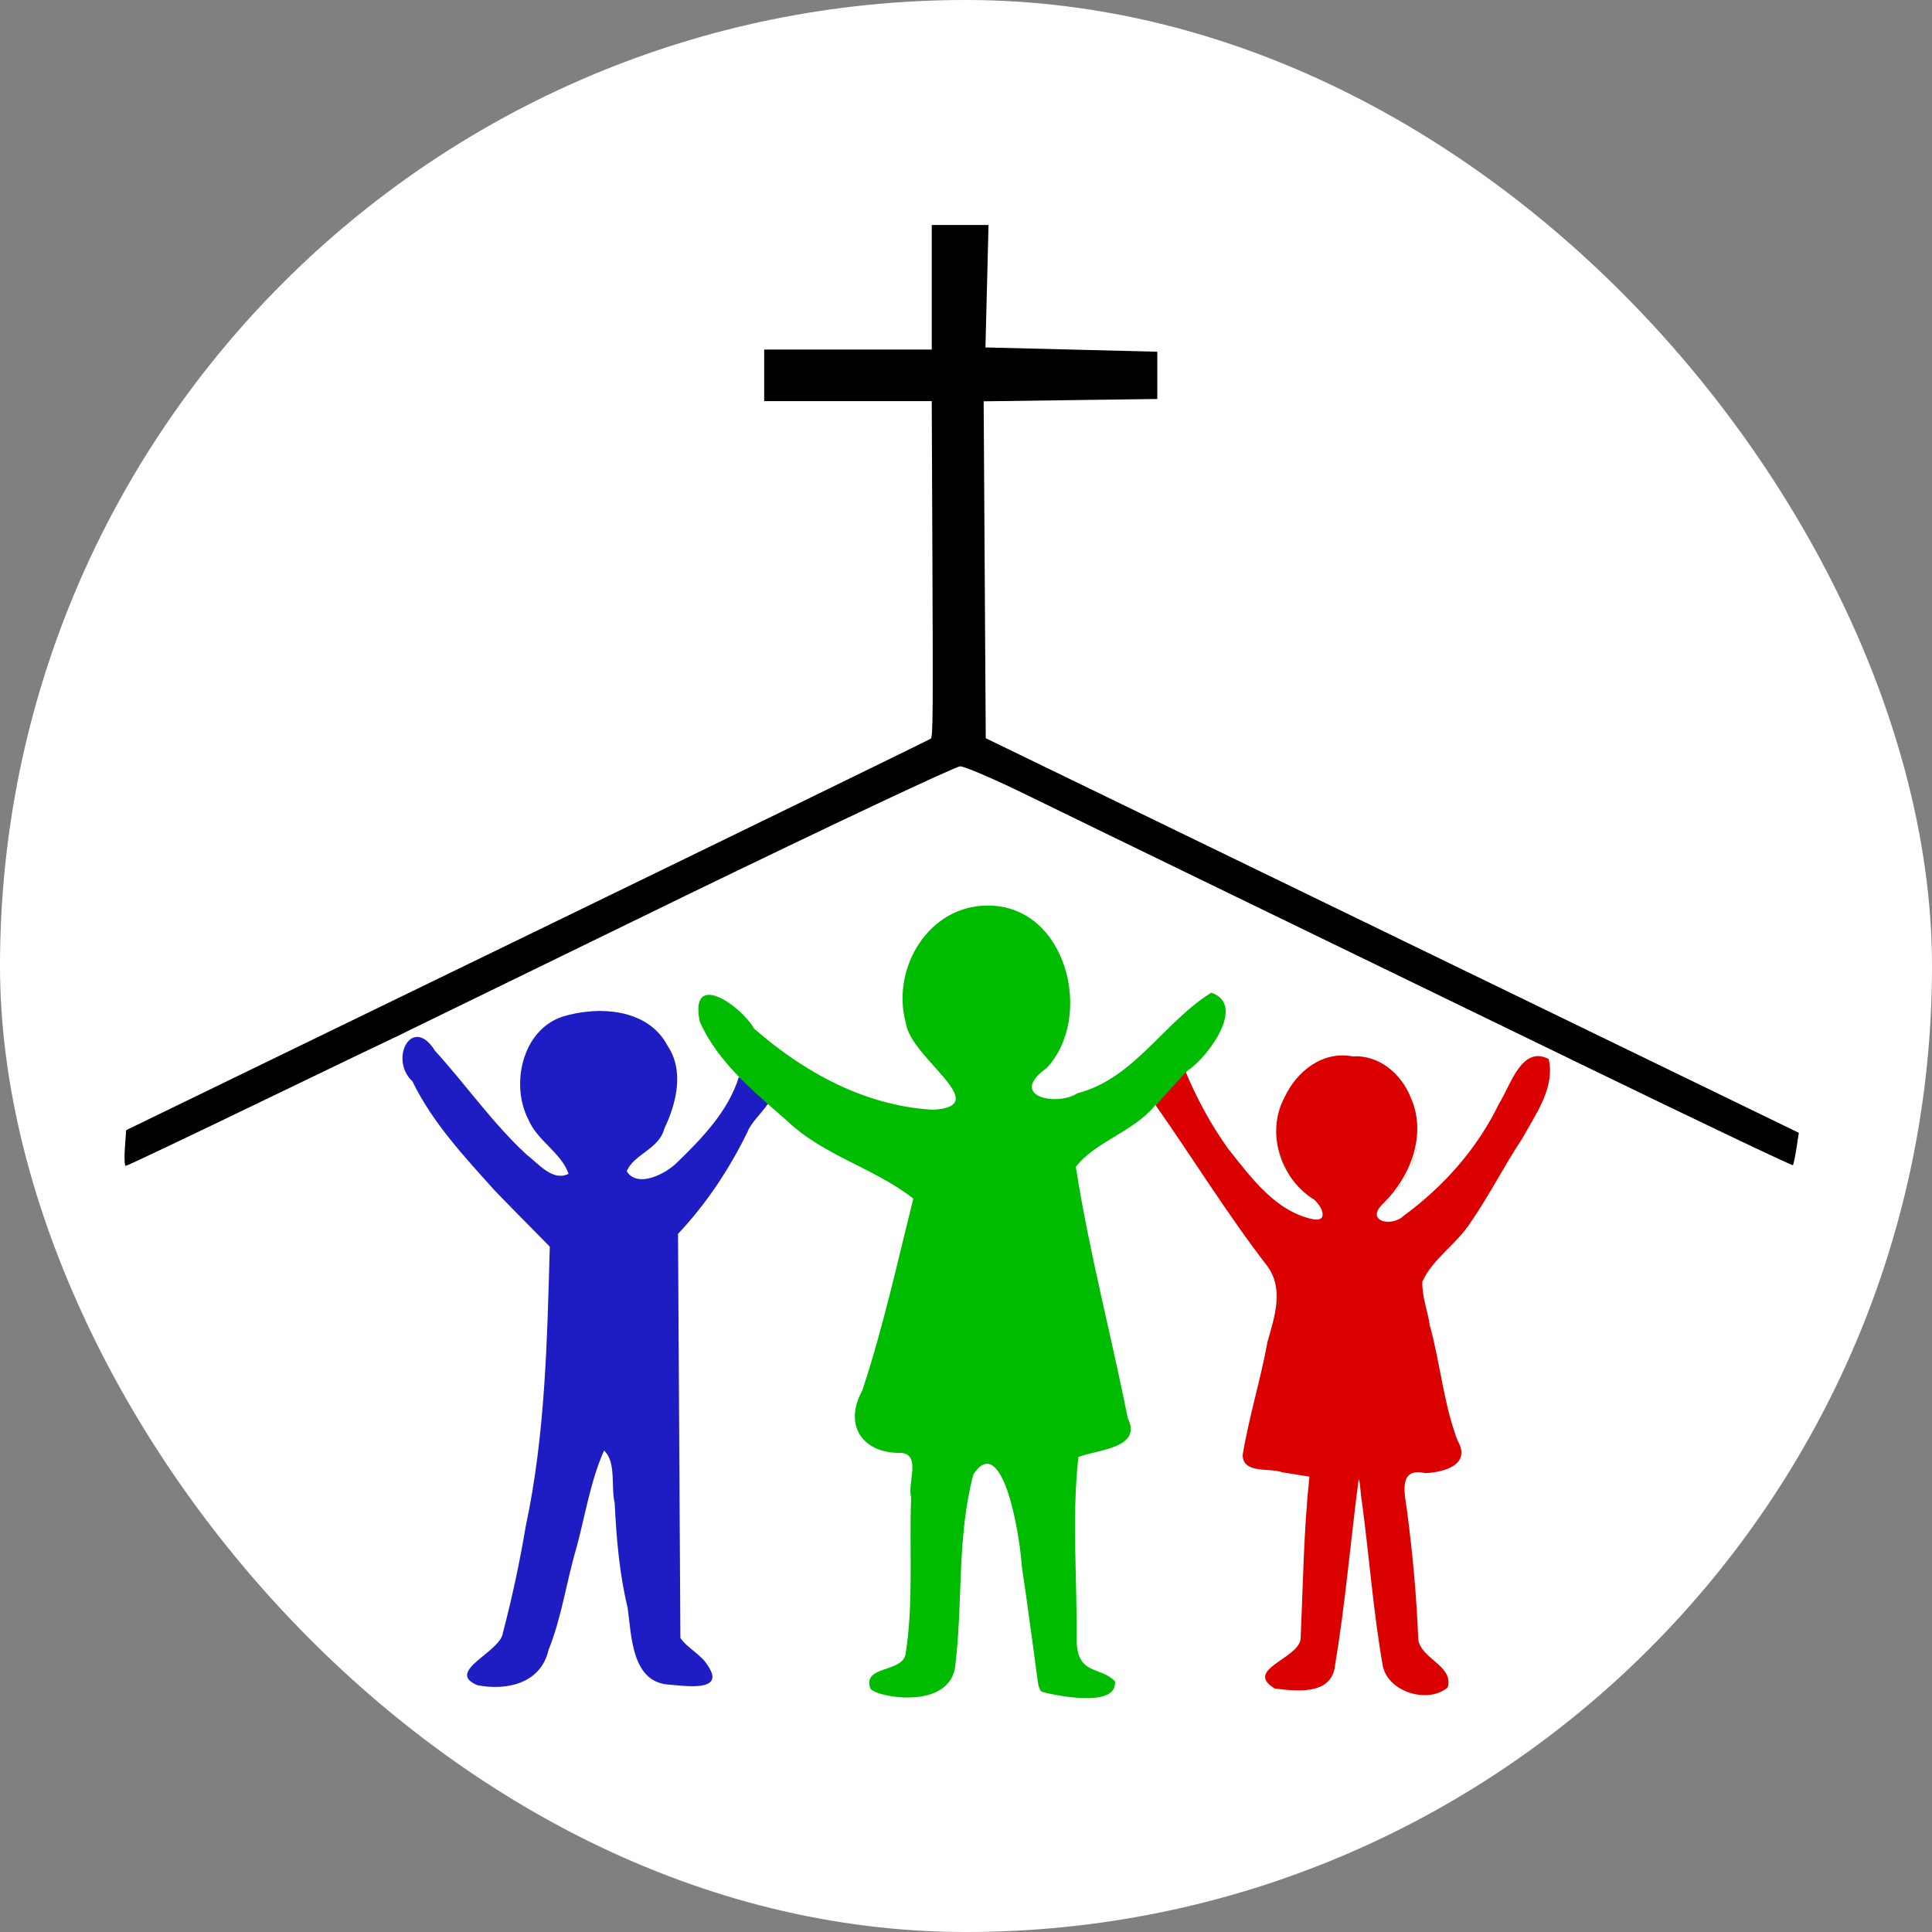
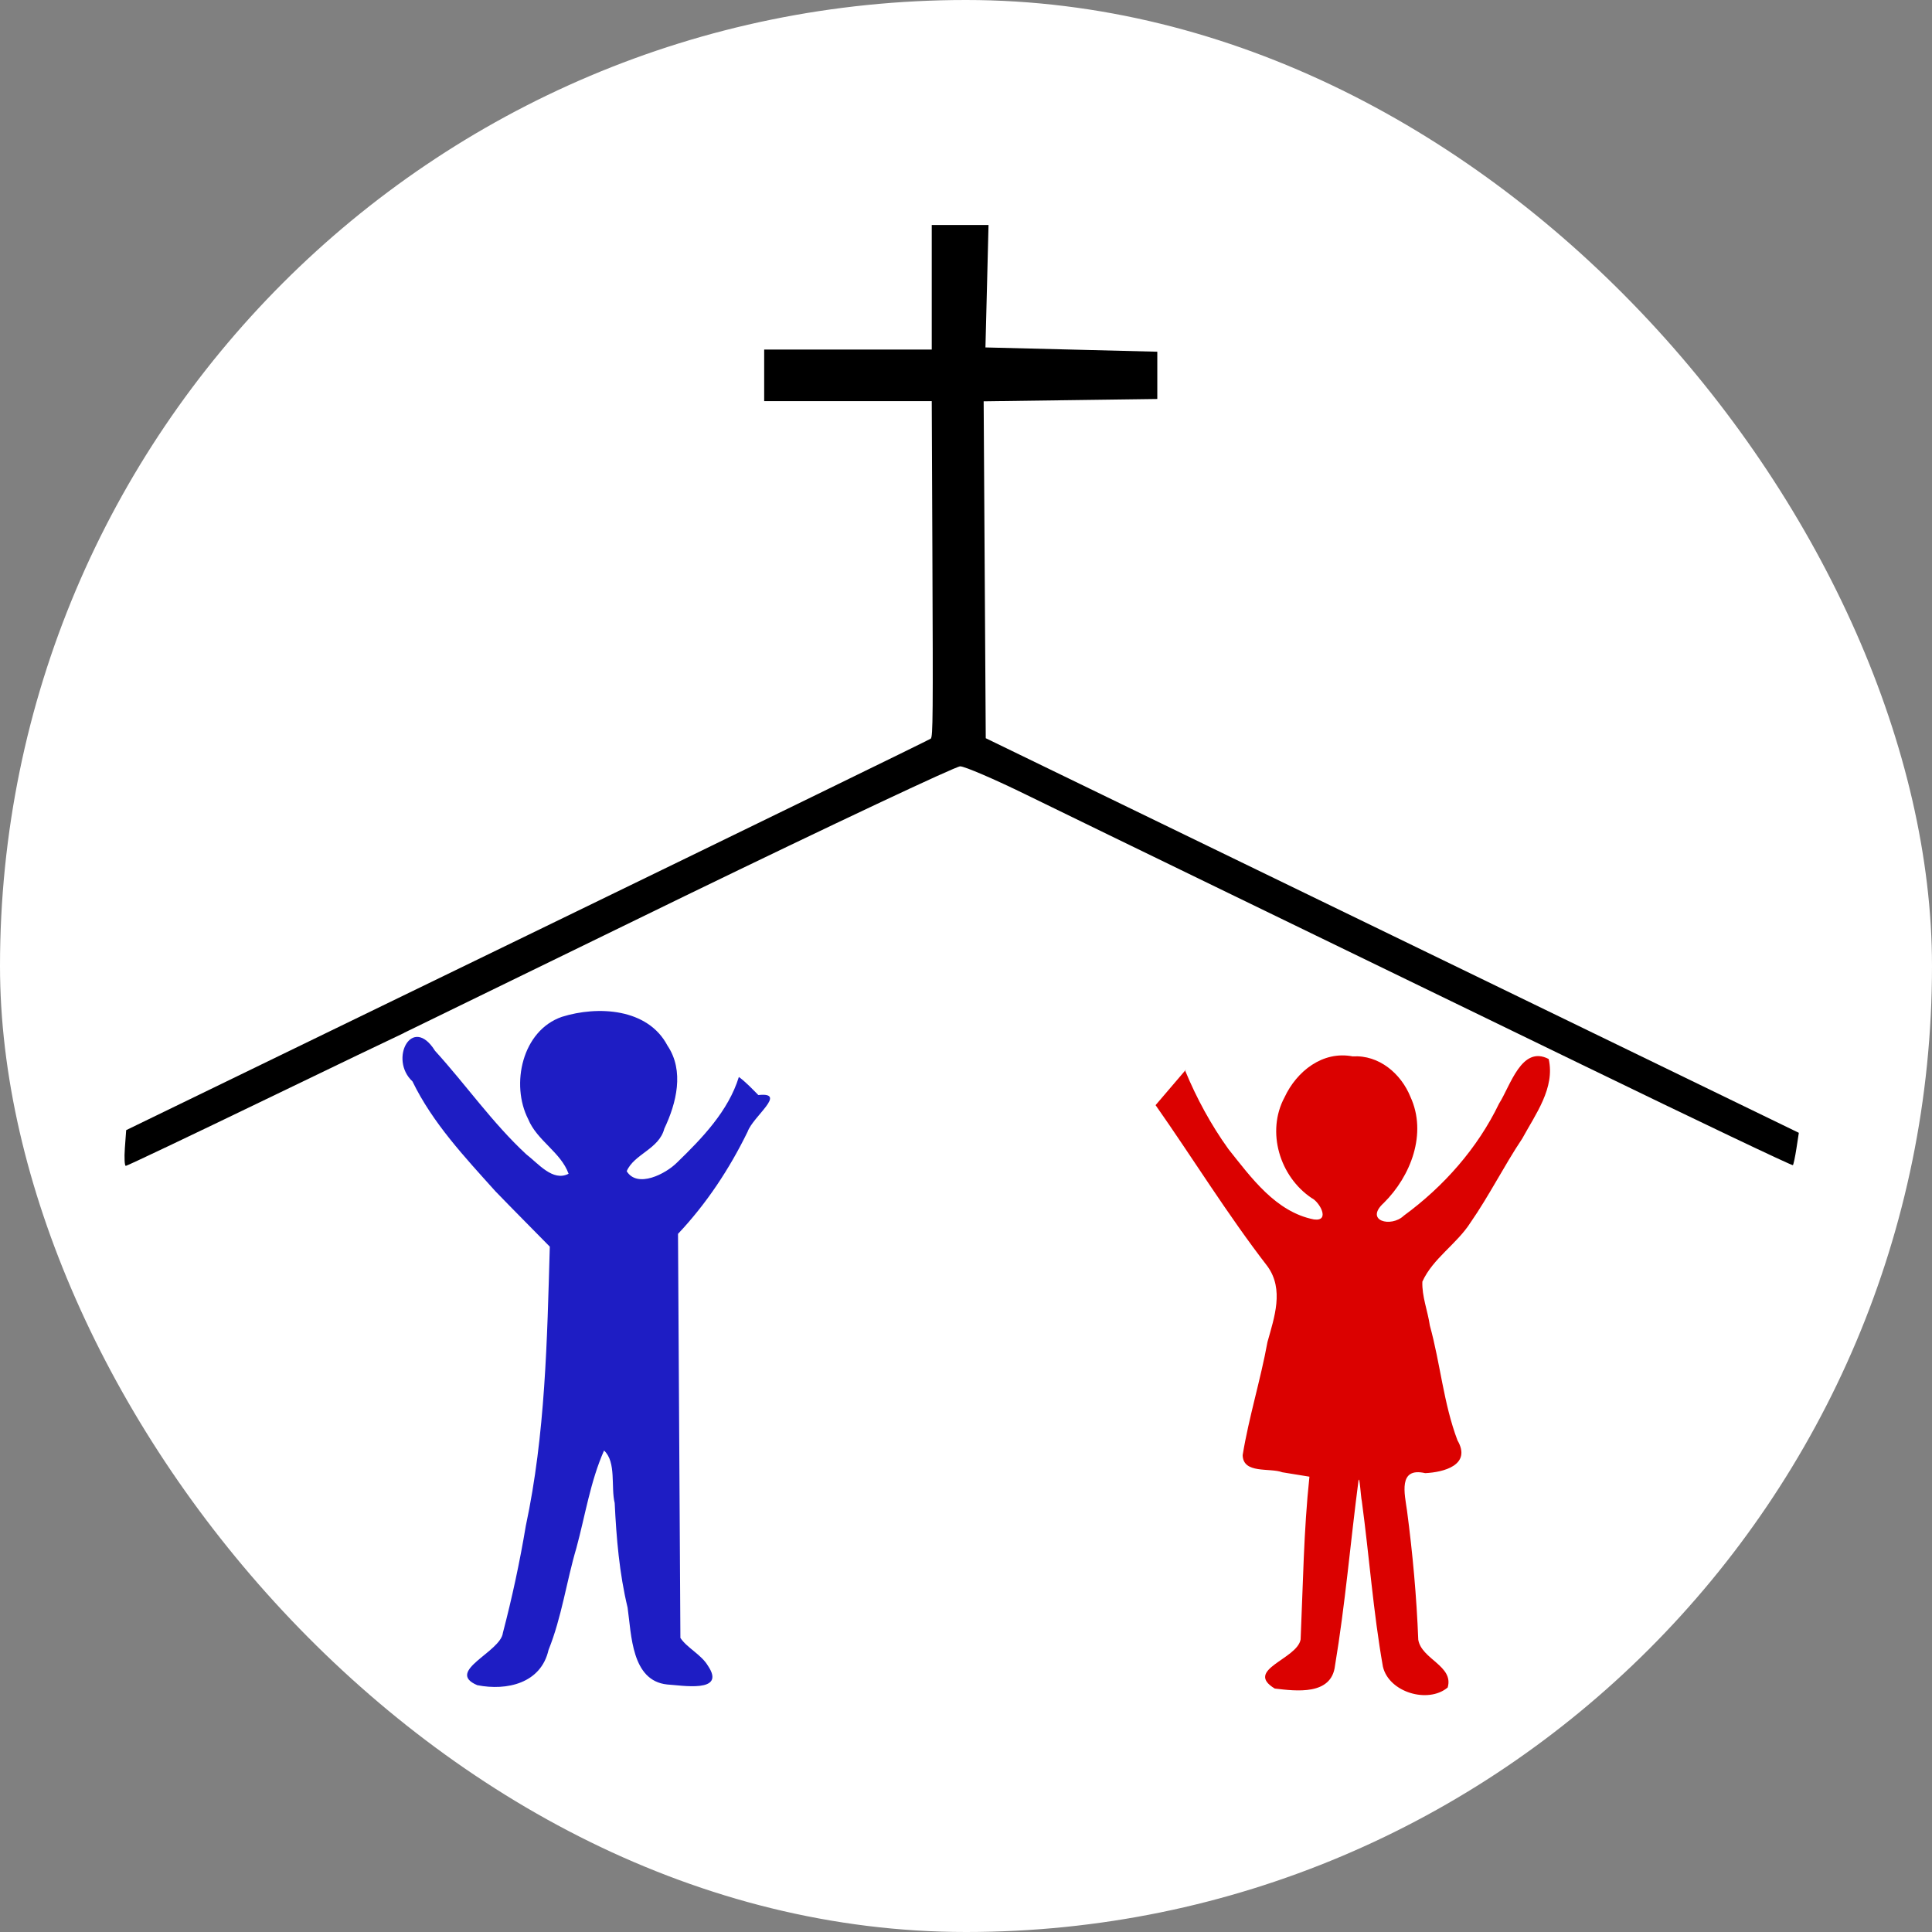
<svg xmlns="http://www.w3.org/2000/svg" xmlns:ns1="http://sodipodi.sourceforge.net/DTD/sodipodi-0.dtd" xmlns:ns2="http://www.inkscape.org/namespaces/inkscape" version="1.1" width="1000" height="1000">
  <rect width="100%" height="100%" fill="#808080" stroke="none" />
  <style>
    #light-icon {
      display: inline;
    }
    #dark-icon {
      display: none;
    }

    @media (prefers-color-scheme: dark) {
      #light-icon {
        display: none;
      }
      #dark-icon {
        display: inline;
      }
    }
  </style>
  <g id="light-icon">
    <svg version="1.1" width="1000" height="1000">
      <g clip-path="url(#SvgjsClipPath1104)">
        <rect width="1000" height="1000" fill="#ffffff" />
        <g transform="matrix(2.667,0,0,2.667,0,112)">
          <svg version="1.1" width="375" height="291">
            <svg version="1.0" viewBox="0 0 375 291" id="svg1" ns1:docname="logo.svg" ns2:version="1.4.1 (93de688d07, 2025-03-30)" ns2:export-filename="logo.png" ns2:export-xdpi="96" ns2:export-ydpi="96">
              <path id="path2" style="display:inline;vector-effect:non-scaling-stroke;fill:#db0100;fill-opacity:1;stroke-width:1;stroke-dasharray:none;-inkscape-stroke:hairline" d="m 230.186,165.562 c -1.972,2.309 -3.945,4.617 -5.917,6.926 7.282,10.376 13.953,21.229 21.721,31.283 3.246,4.502 1.33,9.886 -0.005,14.686 -1.342,7.375 -3.605,14.568 -4.816,21.956 0.09,3.694 5.252,2.405 7.689,3.324 1.757,0.285 3.514,0.571 5.271,0.856 -1.12,10.493 -1.242,21.05 -1.711,31.582 -0.648,3.837 -11.045,5.884 -5.021,9.535 4.151,0.496 11.017,1.37 11.691,-4.418 1.99,-11.902 2.991,-23.959 4.561,-35.927 0.213,-1.161 0.433,3.025 0.649,3.989 1.443,10.689 2.211,21.48 4.09,32.101 1.165,5.007 8.779,7.239 12.571,4.051 1.228,-4.2 -5.098,-5.482 -5.709,-9.277 -0.326,-8.36 -1.082,-16.708 -2.178,-25.011 -0.451,-3.255 -1.803,-8.539 3.526,-7.313 3.541,-0.159 9.057,-1.558 6.264,-6.363 -2.71,-7.162 -3.325,-14.92 -5.364,-22.285 -0.406,-2.837 -1.561,-5.651 -1.452,-8.519 2.047,-4.525 6.691,-7.288 9.357,-11.485 3.634,-5.236 6.484,-10.979 10.031,-16.286 2.552,-4.689 6.409,-9.818 5.127,-15.435 -5.267,-2.743 -7.425,5.214 -9.634,8.659 -4.173,8.661 -10.75,16.092 -18.476,21.743 -2.48,2.387 -7.704,0.993 -3.896,-2.464 5.26,-5.212 8.448,-13.472 5.186,-20.572 -1.83,-4.542 -6.113,-8.191 -11.214,-7.872 -5.828,-1.131 -10.882,2.889 -13.235,7.949 -3.582,6.69 -0.923,15.391 5.267,19.544 1.525,0.724 3.697,4.585 0.436,4.149 -7.393,-1.46 -12.162,-8.101 -16.582,-13.648 -3.38,-4.691 -6.171,-9.85 -8.378,-15.168 l 0.152,-0.291 z" ns2:label="child3" />
              <path id="path31" style="display:inline;fill:#1e1dc4;fill-opacity:1;fill-rule:nonzero;stroke:none;stroke-opacity:1" ns2:label="child1" d="m 143.395,167.017 c -2.044,6.622 -7.119,11.878 -11.998,16.606 -2.19,2.213 -7.713,5.046 -9.768,1.681 1.443,-3.352 6.264,-4.264 7.297,-8.25 2.356,-4.95 3.926,-11.218 0.61,-16.13 -3.813,-7.256 -13.532,-7.755 -20.496,-5.573 -7.71,2.665 -9.975,13.118 -6.531,19.853 1.704,4.162 6.356,6.431 7.838,10.598 -3.058,1.602 -5.931,-2.04 -8.181,-3.747 -6.591,-6.096 -11.716,-13.504 -17.737,-20.114 -4.458,-7.125 -9.014,1.64 -4.379,5.939 3.922,8.084 10.153,14.697 16.098,21.323 3.488,3.612 7.039,7.164 10.555,10.749 -0.522,18.151 -0.858,36.409 -4.667,54.243 -1.158,6.954 -2.651,13.884 -4.435,20.695 -0.417,3.749 -11.305,7.479 -4.977,10.166 5.755,1.136 12.369,-0.361 13.832,-6.838 2.565,-6.358 3.466,-13.232 5.409,-19.794 1.715,-6.308 2.714,-12.931 5.365,-18.906 2.424,2.233 1.296,7.097 2.066,10.187 0.329,6.828 0.905,13.65 2.505,20.305 0.755,5.274 0.744,14.188 7.682,14.912 2.773,0.155 11.508,1.742 7.932,-3.597 -1.297,-2.214 -4.028,-3.446 -5.367,-5.441 -0.156,-26.139 -0.311,-52.278 -0.463,-78.416 5.527,-5.86 9.988,-12.611 13.514,-19.839 1.055,-2.971 7.789,-7.711 2.079,-7.099 -1.214,-1.218 -2.394,-2.488 -3.782,-3.513 z" ns1:nodetypes="cccccccccccccccccccccccccccc" />
-               <path id="path6-5" style="display:inline;vector-effect:non-scaling-stroke;fill:#00bc00;fill-opacity:1;stroke-width:1;stroke-dasharray:none;-inkscape-stroke:hairline" ns2:label="child2" d="m 191.985,133.761 c -11.692,-0.272 -19.143,12.217 -16.173,22.819 0.912,6.814 17.32,16.101 5.266,16.802 -13.142,-0.759 -24.878,-7.153 -34.737,-15.754 -2.431,-4.372 -12.612,-11.538 -10.53,-1.342 3.512,7.937 10.563,13.631 16.969,19.272 7.069,6.738 16.961,9.164 24.469,15.06 -3.076,12.343 -5.862,25.065 -9.901,37.247 -3.739,6.835 0.14,12.299 7.589,12.11 3.882,0.377 1.124,5.861 1.89,8.635 -0.398,10.212 0.525,20.572 -1.123,30.659 -0.979,3.322 -8.226,2.049 -6.828,6.318 0.386,1.67 15.016,4.582 16.473,-3.91 1.602,-12.788 0.282,-25.036 3.559,-37.538 5.368,-8.095 8.843,9.941 9.399,17.829 1.132,7.432 2.993,21.619 3.096,22.347 0.094,0.668 0.201,1.2 0.554,1.831 0.128,0.051 0.215,0.173 0.366,0.231 0.403,0.153 14.657,3.653 14.067,-2.086 -2.901,-2.962 -7.26,-1.115 -7.445,-7.838 0.135,-11.885 -0.974,-23.909 0.349,-35.684 3.276,-1.364 12.579,-1.622 9.575,-7.523 -3.233,-16.279 -7.531,-32.402 -10.073,-48.782 3.624,-4.803 11.171,-6.814 15.273,-11.822 0.407,-0.221 4.123,-4.494 6.348,-6.813 3.951,-2.541 11.581,-12.838 4.668,-15.168 -9.191,5.684 -14.98,16.684 -25.977,19.513 -4.171,2.678 -13.547,0.523 -6.012,-4.86 9.303,-9.839 3.971,-31.394 -11.11,-31.551 z m -70.738,21.217 c 5.106,1.723 5.106,1.723 0,0 z m 6.135,3.084 c 2.522,2.927 2.522,2.927 0,0 z m -49.197,3.422 -0.02,0.498 z m 222.402,2.025 0.359,0.641 z m 0.359,0.641 c 0.25,3.15 0.249,3.15 0,0 z m -169.232,2.223 -0.043,2.068 z m 139.445,0.422 c 3.019,4.223 3.019,4.223 0,0 z m 2.229,3.229 c 1.449,3.057 1.449,3.057 0,0 z m -129.855,-2.662 0.004,0.049 z m 107.627,1.211 c -2.222,3.501 -2.222,3.501 0,0 z m -108.004,0.445 c -2.297,4.508 -2.297,4.508 0,0 z m 83.104,2.178 c -0.056,0.011 0.055,-0.003 0,0 z m 0.389,0.23 0.209,0.254 z m 0.428,0.586 0.859,1.895 z m 21.842,0.621 c -1.1,3.758 -1.1,3.758 0,0 z m -0.785,2.852 c -0.353,3.821 -0.353,3.821 0,0 z m -0.219,2.891 c 0.397,3.795 0.397,3.795 0,0 z m -102.357,-1.758 c -1.331,3.491 -2.241,5.791 0,0 z m 129.518,3.412 c -0.846,3.873 -2.187,6.905 -0.257,1.314 z m -1.627,5.184 c -2.018,3.652 -4.255,6.312 -0.652,1.243 z m -3.184,4.744 c -2.536,3.134 -3.774,4.84 0,0 z m -22.002,-8.719 c 1.265,4.107 3.212,7.152 0.386,1.399 z m -137.803,4.186 0.117,0.35 z m 0.117,0.35 0.019,0.145 z m 146.277,7.58 0.105,0.346 z m 0.105,0.346 0.031,0.309 z m 10.682,-0.107 -0.215,0.693 z m -0.215,0.693 -0.018,0.285 z m -13.727,0.34 1.527,0.311 z m 1.527,0.311 0.594,0.006 z m 12.498,0.238 0.186,0.098 z m 8.832,10.957 -0.279,0.873 z m -28.947,1.238 c 0.793,4.631 0.961,7.197 0,0 z m 0.461,4.727 -0.213,0.596 z m -0.213,0.596 c -1.082,3.129 -1.082,3.129 0,0 z m -4.328,18.121 c -0.929,3.605 -3.068,13.28 -1.037,4.27 0.347,-1.423 0.698,-2.845 1.037,-4.27 z m 39.23,6.211 0.334,0.785 z m -41.355,4.055 0.107,0.662 z m 42.074,0.734 -0.221,0.412 z m -41.797,0.311 0.152,0.207 z m 41.414,0.279 -0.445,0.314 z m -40.342,0.5 1.611,0.373 z m 30.877,1.672 -0.209,0.021 z m -0.49,0.16 -0.119,0.176 z m -0.119,0.176 -0.09,0.291 z m -6.176,24.25 c 0.483,5.169 2.504,18.009 0.777,6.478 -0.273,-2.158 -0.524,-4.318 -0.777,-6.478 z m 1.773,12.562 0.516,1.504 z M 98.517,272.804 c -0.851,3.127 -0.851,3.127 0,0 z m 153.939,4.102 -0.83,1.32 z m 23.141,0.033 0.328,0.791 z m -170.418,4.57 c -1.822,2.711 -1.822,2.711 0,0 z m 32.469,0.082 0.754,1.385 z m -46.928,1.359 -0.088,0.219 z m 155.037,0.014 -0.186,0.566 z m -0.186,0.566 -0.025,0.305 z m 13.078,0.019 -0.637,1.057 z m -120.121,0.408 -0.082,0.518 z m 142.852,0.121 0.004,1.24 z m -179.475,0.809 -1.523,0.381 z m -10.572,0.045 0.396,0.17 z m 154.717,0.027 0.342,0.404 z m -108.449,0.244 -0.789,0.137 z m 135.381,1.209 c 5.401,1.23 5.401,1.23 0,0 z" ns1:nodetypes="cccccccccccccccscscccccccccccccccccccccccccccccccccccccccccccccccccccccccccccccccccccccccccccccccccccccccccccccccccccccccccccccccccccccccccccccccccccccccccccccccccccccccccccccccccccccccccccccccccccccc" />
              <path style="display:inline" d="M 180.828,1.668 V 13.758 25.848 h -32.52 v 10.008 h 32.52 l 0.121,28.559 c 0.14,32.69 0.109,36.523 -0.305,36.941 -0.168,0.165 -35.372,17.329 -78.23,38.141 l -77.926,37.84 -0.254,3.469 c -0.14,1.906 -0.058,3.469 0.184,3.469 0.242,0 12.48,-5.817 27.195,-12.926 13.529,-6.537 24.854,-11.973 26.66,-12.805 l 0.002,-0.002 c 0.007,-0.005 0.013,-0.008 0.02,-0.012 h 0.002 0.002 v -0.002 h 0.002 v -0.002 h 0.002 0.002 l 0.002,-0.002 h 0.002 c 0.005,-0.003 0.011,-0.004 0.016,-0.006 h 0.002 0.002 v -0.002 h 0.002 c 0.011,-0.005 0.021,-0.009 0.031,-0.014 h 0.002 V 158.5 h 0.002 0.002 l 0.002,-0.002 0.002,-0.002 h 0.002 v -0.002 h 0.002 l 0.002,-0.002 c 0.004,-0.003 0.008,-0.005 0.012,-0.008 0.007,-0.008 0.015,-0.015 0.023,-0.021 0.003,-0.003 0.005,-0.006 0.008,-0.008 0.003,-0.002 0.007,-0.004 0.01,-0.006 0.007,-0.004 0.014,-0.008 0.021,-0.012 0.004,-0.002 0.007,-0.004 0.012,-0.006 0.001,-6.4e-4 0.003,-0.001 0.004,-0.002 0.003,-0.001 0.008,-0.004 0.012,-0.006 0.157,-0.077 0.315,-0.153 0.473,-0.23 0.132,-0.064 0.263,-0.129 0.395,-0.193 l 53.564,-26.098 c 28.528,-13.847 52.574,-25.175 53.438,-25.172 0.859,0 6.632,2.48 12.824,5.512 6.191,3.028 23.824,11.606 39.188,19.059 15.364,7.449 46.257,22.449 68.652,33.328 22.394,10.879 40.82,19.656 40.945,19.504 2.6e-4,-3.2e-4 -2.6e-4,-0.002 0,-0.002 0.004,-0.004 0.01,-0.011 0.014,-0.018 2.7e-4,-4.6e-4 -2.7e-4,-0.001 0,-0.002 0.004,-0.007 0.007,-0.014 0.012,-0.023 2.1e-4,-4.5e-4 -2.1e-4,-0.001 0,-0.002 0.009,-0.019 0.021,-0.042 0.031,-0.07 1.7e-4,-4.5e-4 -1.6e-4,-0.001 0,-0.002 0.021,-0.058 0.043,-0.135 0.068,-0.227 1.3e-4,-4.7e-4 -1.3e-4,-0.001 0,-0.002 0.051,-0.185 0.111,-0.434 0.174,-0.73 1.1e-4,-5.1e-4 -1.1e-4,-0.001 0,-0.002 0.125,-0.594 0.266,-1.374 0.393,-2.197 v -0.002 l 0.461,-2.998 v -0.002 L 270.208,139.563 191.31,101.274 191.106,68.581 v -0.002 l -0.203,-32.689 16.852,-0.227 16.848,-0.227 v -0.002 -9.17 L 207.926,25.848 191.25,25.434 191.551,13.551 191.848,1.668 Z" id="path1" ns2:label="roof" ns1:nodetypes="cccccccccccscccccccccccccccccccccccccccccccccccccsccccccscscscscscsccccccccccccccccccc" />
              <defs id="defs1">
                <linearGradient id="swatch49" ns2:swatch="solid">
                  <stop style="stop-color:#ff0000;stop-opacity:1;" offset="0" id="stop49" />
                </linearGradient>
                <linearGradient id="swatch43" ns2:swatch="solid">
                  <stop style="stop-color:#000000;stop-opacity:1;" offset="0" id="stop43" />
                </linearGradient>
                <ns2:path-effect effect="fill_between_many" method="originald" linkedpaths="#path22,0,1|" id="path-effect22" />
                <ns2:path-effect effect="fill_between_many" method="originald" linkedpaths="#path59,0,1|" id="path-effect61" />
                <clipPath id="SvgjsClipPath1104">
                  <rect width="1000" height="1000" x="0" y="0" rx="500" ry="500" />
                </clipPath>
              </defs>
              <ns1:namedview id="namedview1" pagecolor="#ffffff" bordercolor="#000000" borderopacity="0.25" ns2:showpageshadow="2" ns2:pageopacity="0.0" ns2:pagecheckerboard="0" ns2:deskcolor="#d1d1d1" ns2:zoom="2.8284271" ns2:cx="101.46982" ns2:cy="153.9725" ns2:window-width="2560" ns2:window-height="1369" ns2:window-x="0" ns2:window-y="0" ns2:window-maximized="1" ns2:current-layer="svg1" />
            </svg>
          </svg>
        </g>
      </g>
    </svg>
  </g>
  <g id="dark-icon">
    <svg version="1.1" width="1000" height="1000">
      <g>
        <g transform="matrix(2.667,0,0,2.667,0,112)">
          <svg version="1.1" width="375" height="291">
            <svg version="1.0" viewBox="0 0 375 291" id="svg1" ns1:docname="logo-white.svg" ns2:version="1.4.1 (93de688d07, 2025-03-30)" ns2:export-filename="logo.png" ns2:export-xdpi="96" ns2:export-ydpi="96">
              <path id="path2" style="display:inline;vector-effect:non-scaling-stroke;fill:#ffffff;fill-opacity:1;stroke-width:1;stroke-dasharray:none;-inkscape-stroke:hairline" d="m 230.186,165.562 c -1.972,2.309 -3.945,4.617 -5.917,6.926 7.282,10.376 13.953,21.229 21.721,31.283 3.246,4.502 1.33,9.886 -0.005,14.686 -1.342,7.375 -3.605,14.568 -4.816,21.956 0.09,3.694 5.252,2.405 7.689,3.324 1.757,0.285 3.514,0.571 5.271,0.856 -1.12,10.493 -1.242,21.05 -1.711,31.582 -0.648,3.837 -11.045,5.884 -5.021,9.535 4.151,0.496 11.017,1.37 11.691,-4.418 1.99,-11.902 2.991,-23.959 4.561,-35.927 0.213,-1.161 0.433,3.025 0.649,3.989 1.443,10.689 2.211,21.48 4.09,32.101 1.165,5.007 8.779,7.239 12.571,4.051 1.228,-4.2 -5.098,-5.482 -5.709,-9.277 -0.326,-8.36 -1.082,-16.708 -2.178,-25.011 -0.451,-3.255 -1.803,-8.539 3.526,-7.313 3.541,-0.159 9.057,-1.558 6.264,-6.363 -2.71,-7.162 -3.325,-14.92 -5.364,-22.285 -0.406,-2.837 -1.561,-5.651 -1.452,-8.519 2.047,-4.525 6.691,-7.288 9.357,-11.485 3.634,-5.236 6.484,-10.979 10.031,-16.286 2.552,-4.689 6.409,-9.818 5.127,-15.435 -5.267,-2.743 -7.425,5.214 -9.634,8.659 -4.173,8.661 -10.75,16.092 -18.476,21.743 -2.48,2.387 -7.704,0.993 -3.896,-2.464 5.26,-5.212 8.448,-13.472 5.186,-20.572 -1.83,-4.542 -6.113,-8.191 -11.214,-7.872 -5.828,-1.131 -10.882,2.889 -13.235,7.949 -3.582,6.69 -0.923,15.391 5.267,19.544 1.525,0.724 3.697,4.585 0.436,4.149 -7.393,-1.46 -12.162,-8.101 -16.582,-13.648 -3.38,-4.691 -6.171,-9.85 -8.378,-15.168 l 0.152,-0.291 z" ns2:label="child3" />
-               <path id="path31" style="display:inline;fill:#ffffff;fill-opacity:1;fill-rule:nonzero;stroke:none;stroke-opacity:1" ns2:label="child1" d="m 143.395,167.017 c -2.044,6.622 -7.119,11.878 -11.998,16.606 -2.19,2.213 -7.713,5.046 -9.768,1.681 1.443,-3.352 6.264,-4.264 7.297,-8.25 2.356,-4.95 3.926,-11.218 0.61,-16.13 -3.813,-7.256 -13.532,-7.755 -20.496,-5.573 -7.71,2.665 -9.975,13.118 -6.531,19.853 1.704,4.162 6.356,6.431 7.838,10.598 -3.058,1.602 -5.931,-2.04 -8.181,-3.747 -6.591,-6.096 -11.716,-13.504 -17.737,-20.114 -4.458,-7.125 -9.014,1.64 -4.379,5.939 3.922,8.084 10.153,14.697 16.098,21.323 3.488,3.612 7.039,7.164 10.555,10.749 -0.522,18.151 -0.858,36.409 -4.667,54.243 -1.158,6.954 -2.651,13.884 -4.435,20.695 -0.417,3.749 -11.305,7.479 -4.977,10.166 5.755,1.136 12.369,-0.361 13.832,-6.838 2.565,-6.358 3.466,-13.232 5.409,-19.794 1.715,-6.308 2.714,-12.931 5.365,-18.906 2.424,2.233 1.296,7.097 2.066,10.187 0.329,6.828 0.905,13.65 2.505,20.305 0.755,5.274 0.744,14.188 7.682,14.912 2.773,0.155 11.508,1.742 7.932,-3.597 -1.297,-2.214 -4.028,-3.446 -5.367,-5.441 -0.156,-26.139 -0.311,-52.278 -0.463,-78.416 5.527,-5.86 9.988,-12.611 13.514,-19.839 1.055,-2.971 7.789,-7.711 2.079,-7.099 -1.214,-1.218 -2.394,-2.488 -3.782,-3.513 z" ns1:nodetypes="cccccccccccccccccccccccccccc" />
-               <path id="path6-5" style="display:inline;vector-effect:non-scaling-stroke;fill:#ffffff;fill-opacity:1;stroke-width:1;stroke-dasharray:none;-inkscape-stroke:hairline" ns2:label="child2" d="m 191.985,133.761 c -11.692,-0.272 -19.143,12.217 -16.173,22.819 0.912,6.814 17.32,16.101 5.266,16.802 -13.142,-0.759 -24.878,-7.153 -34.737,-15.754 -2.431,-4.372 -12.612,-11.538 -10.53,-1.342 3.512,7.937 10.563,13.631 16.969,19.272 7.069,6.738 16.961,9.164 24.469,15.06 -3.076,12.343 -5.862,25.065 -9.901,37.247 -3.739,6.835 0.14,12.299 7.589,12.11 3.882,0.377 1.124,5.861 1.89,8.635 -0.398,10.212 0.525,20.572 -1.123,30.659 -0.979,3.322 -8.226,2.049 -6.828,6.318 0.386,1.67 15.016,4.582 16.473,-3.91 1.602,-12.788 0.282,-25.036 3.559,-37.538 5.368,-8.095 8.843,9.941 9.399,17.829 1.132,7.432 2.993,21.619 3.096,22.347 0.094,0.668 0.201,1.2 0.554,1.831 0.128,0.051 0.215,0.173 0.366,0.231 0.403,0.153 14.657,3.653 14.067,-2.086 -2.901,-2.962 -7.26,-1.115 -7.445,-7.838 0.135,-11.885 -0.974,-23.909 0.349,-35.684 3.276,-1.364 12.579,-1.622 9.575,-7.523 -3.233,-16.279 -7.531,-32.402 -10.073,-48.782 3.624,-4.803 11.171,-6.814 15.273,-11.822 0.407,-0.221 4.123,-4.494 6.348,-6.813 3.951,-2.541 11.581,-12.838 4.668,-15.168 -9.191,5.684 -14.98,16.684 -25.977,19.513 -4.171,2.678 -13.547,0.523 -6.012,-4.86 9.303,-9.839 3.971,-31.394 -11.11,-31.551 z m -70.738,21.217 c 5.106,1.723 5.106,1.723 0,0 z m 6.135,3.084 c 2.522,2.927 2.522,2.927 0,0 z m -49.197,3.422 -0.02,0.498 z m 222.402,2.025 0.359,0.641 z m 0.359,0.641 c 0.25,3.15 0.249,3.15 0,0 z m -169.232,2.223 -0.043,2.068 z m 139.445,0.422 c 3.019,4.223 3.019,4.223 0,0 z m 2.229,3.229 c 1.449,3.057 1.449,3.057 0,0 z m -129.855,-2.662 0.004,0.049 z m 107.627,1.211 c -2.222,3.501 -2.222,3.501 0,0 z m -108.004,0.445 c -2.297,4.508 -2.297,4.508 0,0 z m 83.104,2.178 c -0.056,0.011 0.055,-0.003 0,0 z m 0.389,0.23 0.209,0.254 z m 0.428,0.586 0.859,1.895 z m 21.842,0.621 c -1.1,3.758 -1.1,3.758 0,0 z m -0.785,2.852 c -0.353,3.821 -0.353,3.821 0,0 z m -0.219,2.891 c 0.397,3.795 0.397,3.795 0,0 z m -102.357,-1.758 c -1.331,3.491 -2.241,5.791 0,0 z m 129.518,3.412 c -0.846,3.873 -2.187,6.905 -0.257,1.314 z m -1.627,5.184 c -2.018,3.652 -4.255,6.312 -0.652,1.243 z m -3.184,4.744 c -2.536,3.134 -3.774,4.84 0,0 z m -22.002,-8.719 c 1.265,4.107 3.212,7.152 0.386,1.399 z m -137.803,4.186 0.117,0.35 z m 0.117,0.35 0.019,0.145 z m 146.277,7.58 0.105,0.346 z m 0.105,0.346 0.031,0.309 z m 10.682,-0.107 -0.215,0.693 z m -0.215,0.693 -0.018,0.285 z m -13.727,0.34 1.527,0.311 z m 1.527,0.311 0.594,0.006 z m 12.498,0.238 0.186,0.098 z m 8.832,10.957 -0.279,0.873 z m -28.947,1.238 c 0.793,4.631 0.961,7.197 0,0 z m 0.461,4.727 -0.213,0.596 z m -0.213,0.596 c -1.082,3.129 -1.082,3.129 0,0 z m -4.328,18.121 c -0.929,3.605 -3.068,13.28 -1.037,4.27 0.347,-1.423 0.698,-2.845 1.037,-4.27 z m 39.23,6.211 0.334,0.785 z m -41.355,4.055 0.107,0.662 z m 42.074,0.734 -0.221,0.412 z m -41.797,0.311 0.152,0.207 z m 41.414,0.279 -0.445,0.314 z m -40.342,0.5 1.611,0.373 z m 30.877,1.672 -0.209,0.021 z m -0.49,0.16 -0.119,0.176 z m -0.119,0.176 -0.09,0.291 z m -6.176,24.25 c 0.483,5.169 2.504,18.009 0.777,6.478 -0.273,-2.158 -0.524,-4.318 -0.777,-6.478 z m 1.773,12.562 0.516,1.504 z M 98.517,272.804 c -0.851,3.127 -0.851,3.127 0,0 z m 153.939,4.102 -0.83,1.32 z m 23.141,0.033 0.328,0.791 z m -170.418,4.57 c -1.822,2.711 -1.822,2.711 0,0 z m 32.469,0.082 0.754,1.385 z m -46.928,1.359 -0.088,0.219 z m 155.037,0.014 -0.186,0.566 z m -0.186,0.566 -0.025,0.305 z m 13.078,0.019 -0.637,1.057 z m -120.121,0.408 -0.082,0.518 z m 142.852,0.121 0.004,1.24 z m -179.475,0.809 -1.523,0.381 z m -10.572,0.045 0.396,0.17 z m 154.717,0.027 0.342,0.404 z m -108.449,0.244 -0.789,0.137 z m 135.381,1.209 c 5.401,1.23 5.401,1.23 0,0 z" ns1:nodetypes="cccccccccccccccscscccccccccccccccccccccccccccccccccccccccccccccccccccccccccccccccccccccccccccccccccccccccccccccccccccccccccccccccccccccccccccccccccccccccccccccccccccccccccccccccccccccccccccccccccccccc" />
-               <path style="display:inline;fill:#ffffff;fill-opacity:1" d="M 180.828,1.668 V 13.758 25.848 h -32.52 v 10.008 h 32.52 l 0.121,28.559 c 0.14,32.69 0.109,36.523 -0.305,36.941 -0.168,0.165 -35.372,17.329 -78.23,38.141 l -77.926,37.84 -0.254,3.469 c -0.14,1.906 -0.058,3.469 0.184,3.469 0.242,0 12.48,-5.817 27.195,-12.926 13.529,-6.537 24.854,-11.973 26.66,-12.805 l 0.002,-0.002 c 0.007,-0.005 0.013,-0.008 0.02,-0.012 h 0.002 0.002 v -0.002 h 0.002 v -0.002 h 0.002 0.002 l 0.002,-0.002 h 0.002 c 0.005,-0.003 0.011,-0.004 0.016,-0.006 h 0.002 0.002 v -0.002 h 0.002 c 0.011,-0.005 0.021,-0.009 0.031,-0.014 h 0.002 V 158.5 h 0.002 0.002 l 0.002,-0.002 0.002,-0.002 h 0.002 v -0.002 h 0.002 l 0.002,-0.002 c 0.004,-0.003 0.008,-0.005 0.012,-0.008 0.007,-0.008 0.015,-0.015 0.023,-0.021 0.003,-0.003 0.005,-0.006 0.008,-0.008 0.003,-0.002 0.007,-0.004 0.01,-0.006 0.007,-0.004 0.014,-0.008 0.021,-0.012 0.004,-0.002 0.007,-0.004 0.012,-0.006 0.001,-6.4e-4 0.003,-0.001 0.004,-0.002 0.003,-0.001 0.008,-0.004 0.012,-0.006 0.157,-0.077 0.315,-0.153 0.473,-0.23 0.132,-0.064 0.263,-0.129 0.395,-0.193 l 53.564,-26.098 c 28.528,-13.847 52.574,-25.175 53.438,-25.172 0.859,0 6.632,2.48 12.824,5.512 6.191,3.028 23.824,11.606 39.188,19.059 15.364,7.449 46.257,22.449 68.652,33.328 22.394,10.879 40.82,19.656 40.945,19.504 2.6e-4,-3.2e-4 -2.6e-4,-0.002 0,-0.002 0.004,-0.004 0.01,-0.011 0.014,-0.018 2.7e-4,-4.6e-4 -2.7e-4,-0.001 0,-0.002 0.004,-0.007 0.007,-0.014 0.012,-0.023 2.1e-4,-4.5e-4 -2.1e-4,-0.001 0,-0.002 0.009,-0.019 0.021,-0.042 0.031,-0.07 1.7e-4,-4.5e-4 -1.6e-4,-0.001 0,-0.002 0.021,-0.058 0.043,-0.135 0.068,-0.227 1.3e-4,-4.7e-4 -1.3e-4,-0.001 0,-0.002 0.051,-0.185 0.111,-0.434 0.174,-0.73 1.1e-4,-5.1e-4 -1.1e-4,-0.001 0,-0.002 0.125,-0.594 0.266,-1.374 0.393,-2.197 v -0.002 l 0.461,-2.998 v -0.002 L 270.208,139.563 191.31,101.274 191.106,68.581 v -0.002 l -0.203,-32.689 16.852,-0.227 16.848,-0.227 v -0.002 -9.17 L 207.926,25.848 191.25,25.434 191.551,13.551 191.848,1.668 Z" id="path1" ns2:label="roof" ns1:nodetypes="cccccccccccscccccccccccccccccccccccccccccccccccccsccccccscscscscscsccccccccccccccccccc" />
+               <path style="display:inline;fill:#ffffff;fill-opacity:1" d="M 180.828,1.668 V 13.758 25.848 h -32.52 v 10.008 h 32.52 l 0.121,28.559 c 0.14,32.69 0.109,36.523 -0.305,36.941 -0.168,0.165 -35.372,17.329 -78.23,38.141 l -77.926,37.84 -0.254,3.469 c -0.14,1.906 -0.058,3.469 0.184,3.469 0.242,0 12.48,-5.817 27.195,-12.926 13.529,-6.537 24.854,-11.973 26.66,-12.805 l 0.002,-0.002 c 0.007,-0.005 0.013,-0.008 0.02,-0.012 h 0.002 0.002 v -0.002 h 0.002 v -0.002 h 0.002 0.002 l 0.002,-0.002 h 0.002 c 0.005,-0.003 0.011,-0.004 0.016,-0.006 h 0.002 0.002 v -0.002 h 0.002 c 0.011,-0.005 0.021,-0.009 0.031,-0.014 h 0.002 V 158.5 h 0.002 0.002 l 0.002,-0.002 0.002,-0.002 h 0.002 v -0.002 h 0.002 l 0.002,-0.002 c 0.004,-0.003 0.008,-0.005 0.012,-0.008 0.007,-0.008 0.015,-0.015 0.023,-0.021 0.003,-0.003 0.005,-0.006 0.008,-0.008 0.003,-0.002 0.007,-0.004 0.01,-0.006 0.007,-0.004 0.014,-0.008 0.021,-0.012 0.004,-0.002 0.007,-0.004 0.012,-0.006 0.001,-6.4e-4 0.003,-0.001 0.004,-0.002 0.003,-0.001 0.008,-0.004 0.012,-0.006 0.157,-0.077 0.315,-0.153 0.473,-0.23 0.132,-0.064 0.263,-0.129 0.395,-0.193 l 53.564,-26.098 c 28.528,-13.847 52.574,-25.175 53.438,-25.172 0.859,0 6.632,2.48 12.824,5.512 6.191,3.028 23.824,11.606 39.188,19.059 15.364,7.449 46.257,22.449 68.652,33.328 22.394,10.879 40.82,19.656 40.945,19.504 2.6e-4,-3.2e-4 -2.6e-4,-0.002 0,-0.002 0.004,-0.004 0.01,-0.011 0.014,-0.018 2.7e-4,-4.6e-4 -2.7e-4,-0.001 0,-0.002 0.004,-0.007 0.007,-0.014 0.012,-0.023 2.1e-4,-4.5e-4 -2.1e-4,-0.001 0,-0.002 0.009,-0.019 0.021,-0.042 0.031,-0.07 1.7e-4,-4.5e-4 -1.6e-4,-0.001 0,-0.002 0.021,-0.058 0.043,-0.135 0.068,-0.227 1.3e-4,-4.7e-4 -1.3e-4,-0.001 0,-0.002 0.051,-0.185 0.111,-0.434 0.174,-0.73 1.1e-4,-5.1e-4 -1.1e-4,-0.001 0,-0.002 0.125,-0.594 0.266,-1.374 0.393,-2.197 v -0.002 l 0.461,-2.998 v -0.002 L 270.208,139.563 191.31,101.274 191.106,68.581 v -0.002 l -0.203,-32.689 16.852,-0.227 16.848,-0.227 v -0.002 -9.17 Z" id="path1" ns2:label="roof" ns1:nodetypes="cccccccccccscccccccccccccccccccccccccccccccccccccsccccccscscscscscsccccccccccccccccccc" />
              <defs id="defs1">
                <linearGradient id="swatch49" ns2:swatch="solid">
                  <stop style="stop-color:#ff0000;stop-opacity:1;" offset="0" id="stop49" />
                </linearGradient>
                <linearGradient id="swatch43" ns2:swatch="solid">
                  <stop style="stop-color:#000000;stop-opacity:1;" offset="0" id="stop43" />
                </linearGradient>
                <ns2:path-effect effect="fill_between_many" method="originald" linkedpaths="#path22,0,1|" id="path-effect22" />
                <ns2:path-effect effect="fill_between_many" method="originald" linkedpaths="#path59,0,1|" id="path-effect61" />
              </defs>
              <ns1:namedview id="namedview1" pagecolor="#ffffff" bordercolor="#000000" borderopacity="0.25" ns2:showpageshadow="2" ns2:pageopacity="0.0" ns2:pagecheckerboard="true" ns2:deskcolor="#d1d1d1" ns2:zoom="2.8284271" ns2:cx="101.29305" ns2:cy="153.9725" ns2:window-width="2560" ns2:window-height="1369" ns2:window-x="0" ns2:window-y="0" ns2:window-maximized="1" ns2:current-layer="svg1" />
            </svg>
          </svg>
        </g>
      </g>
    </svg>
  </g>
</svg>